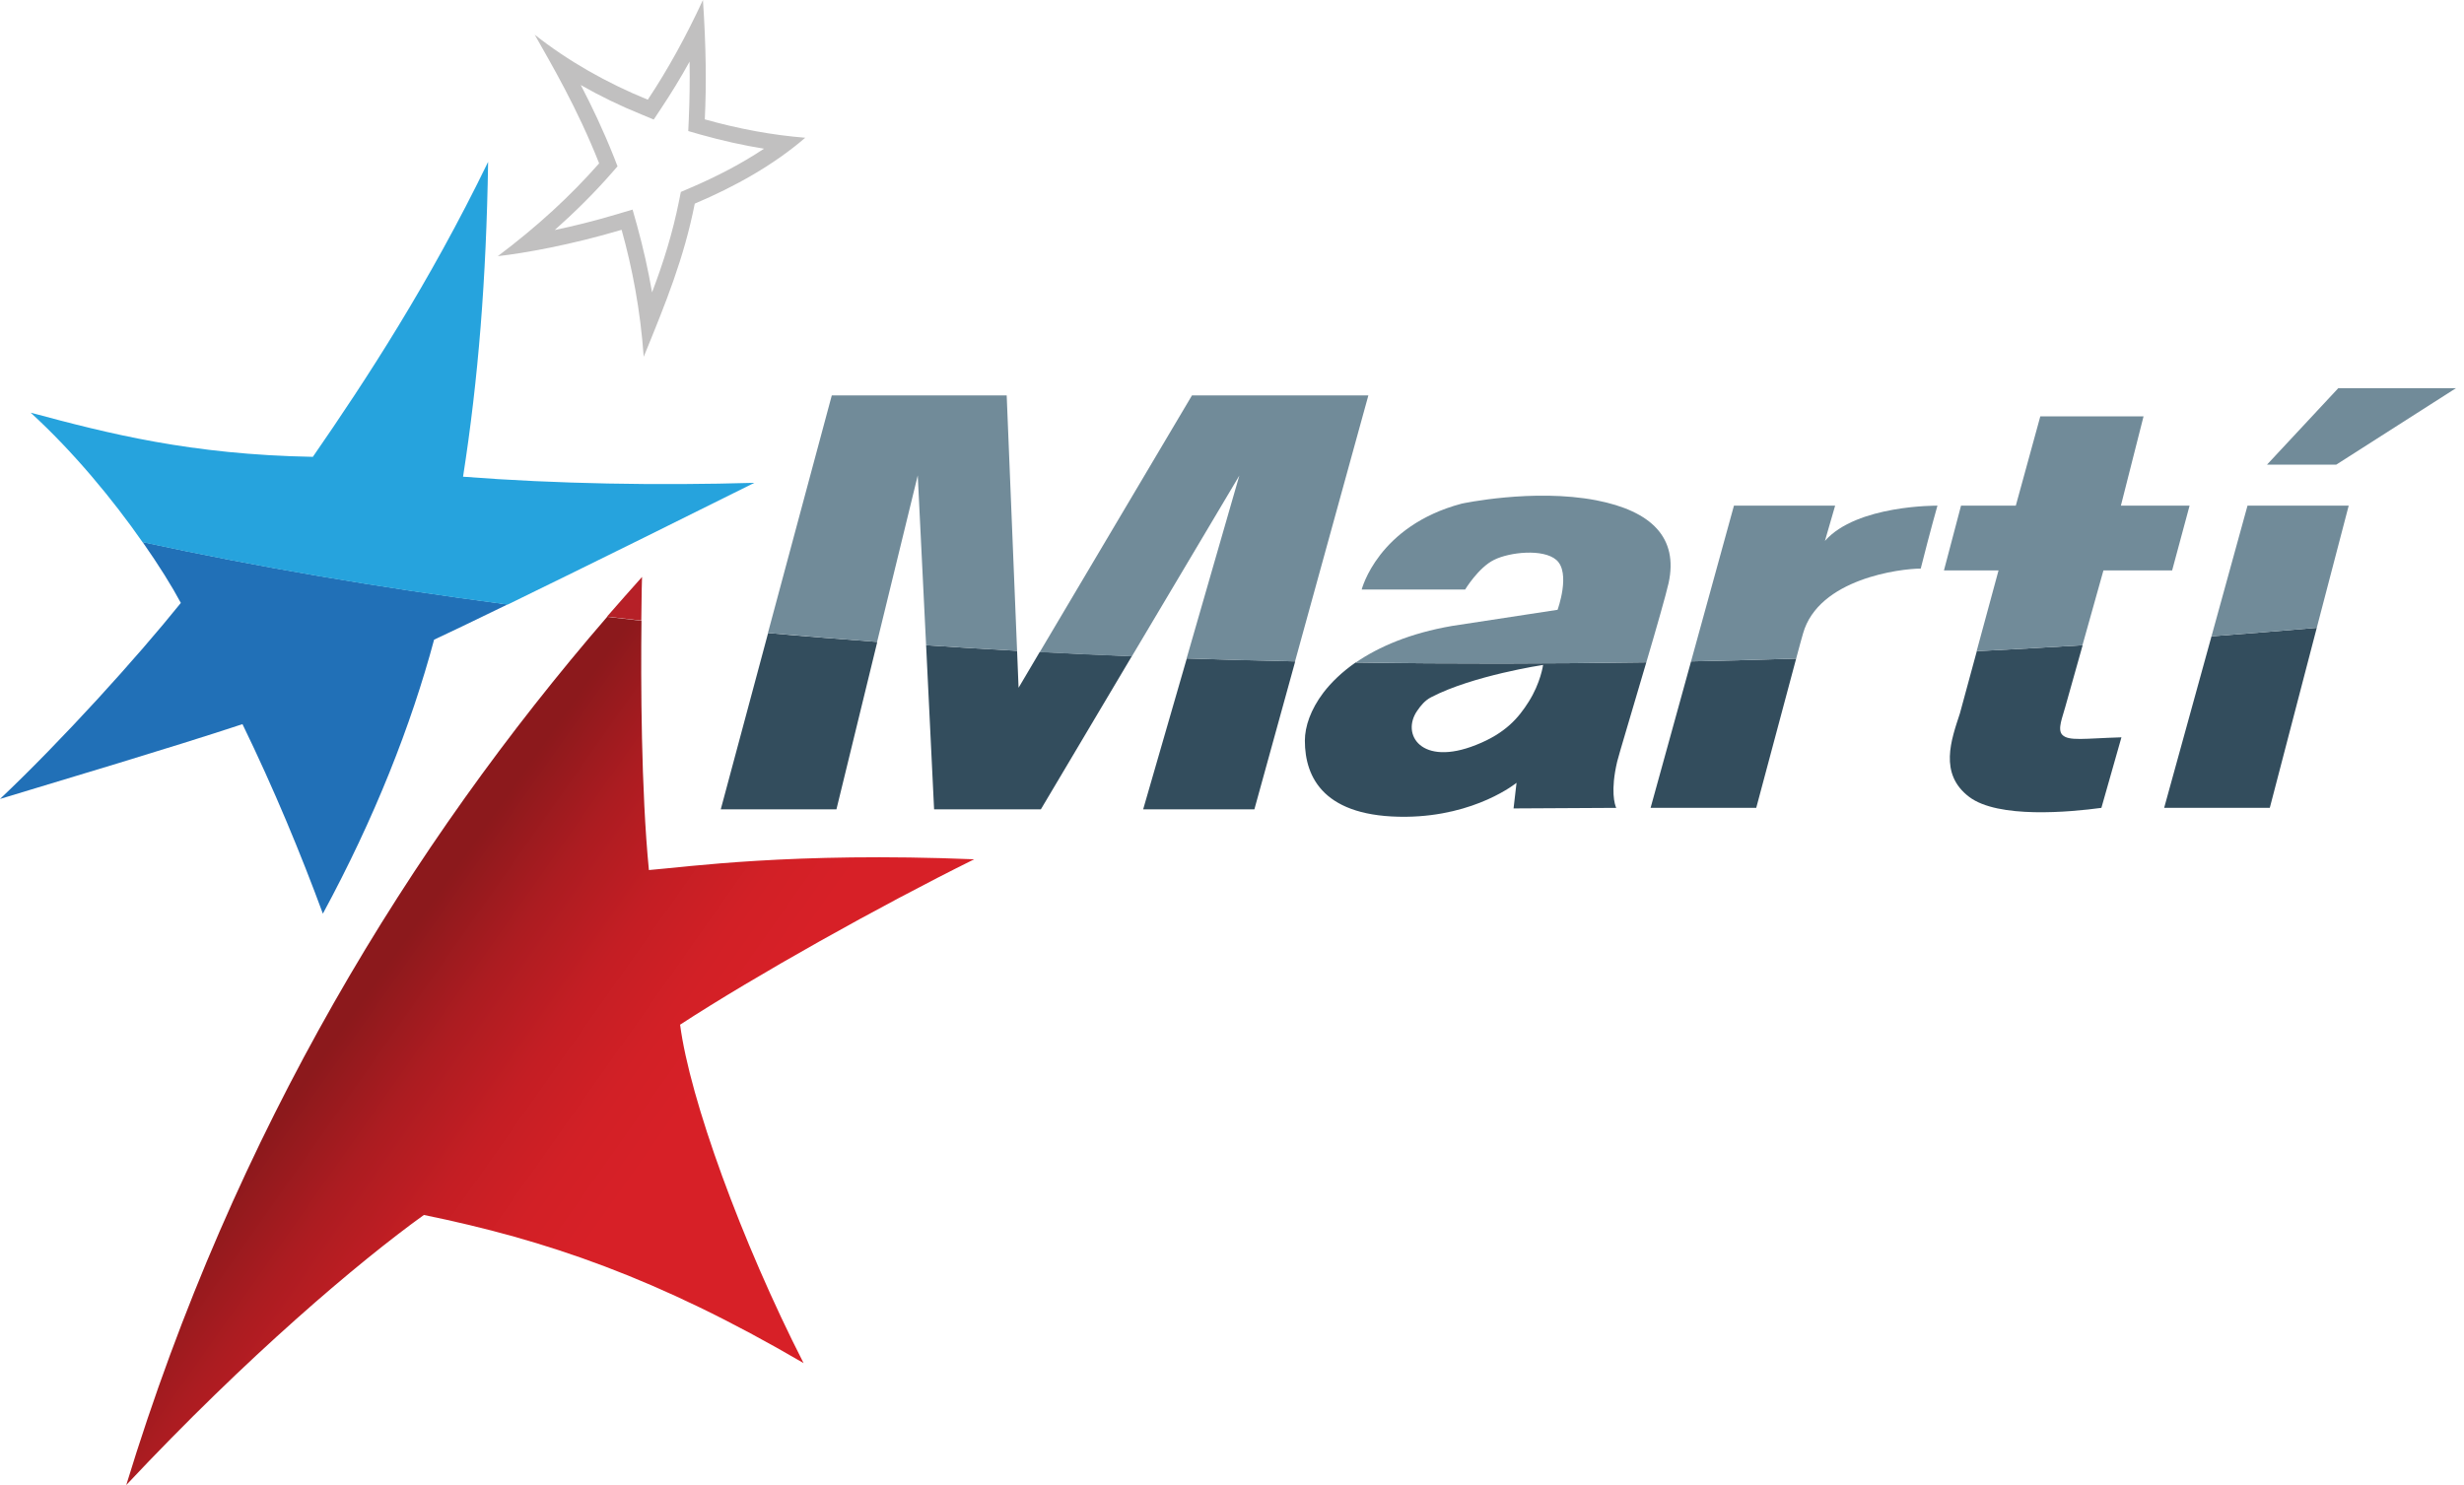
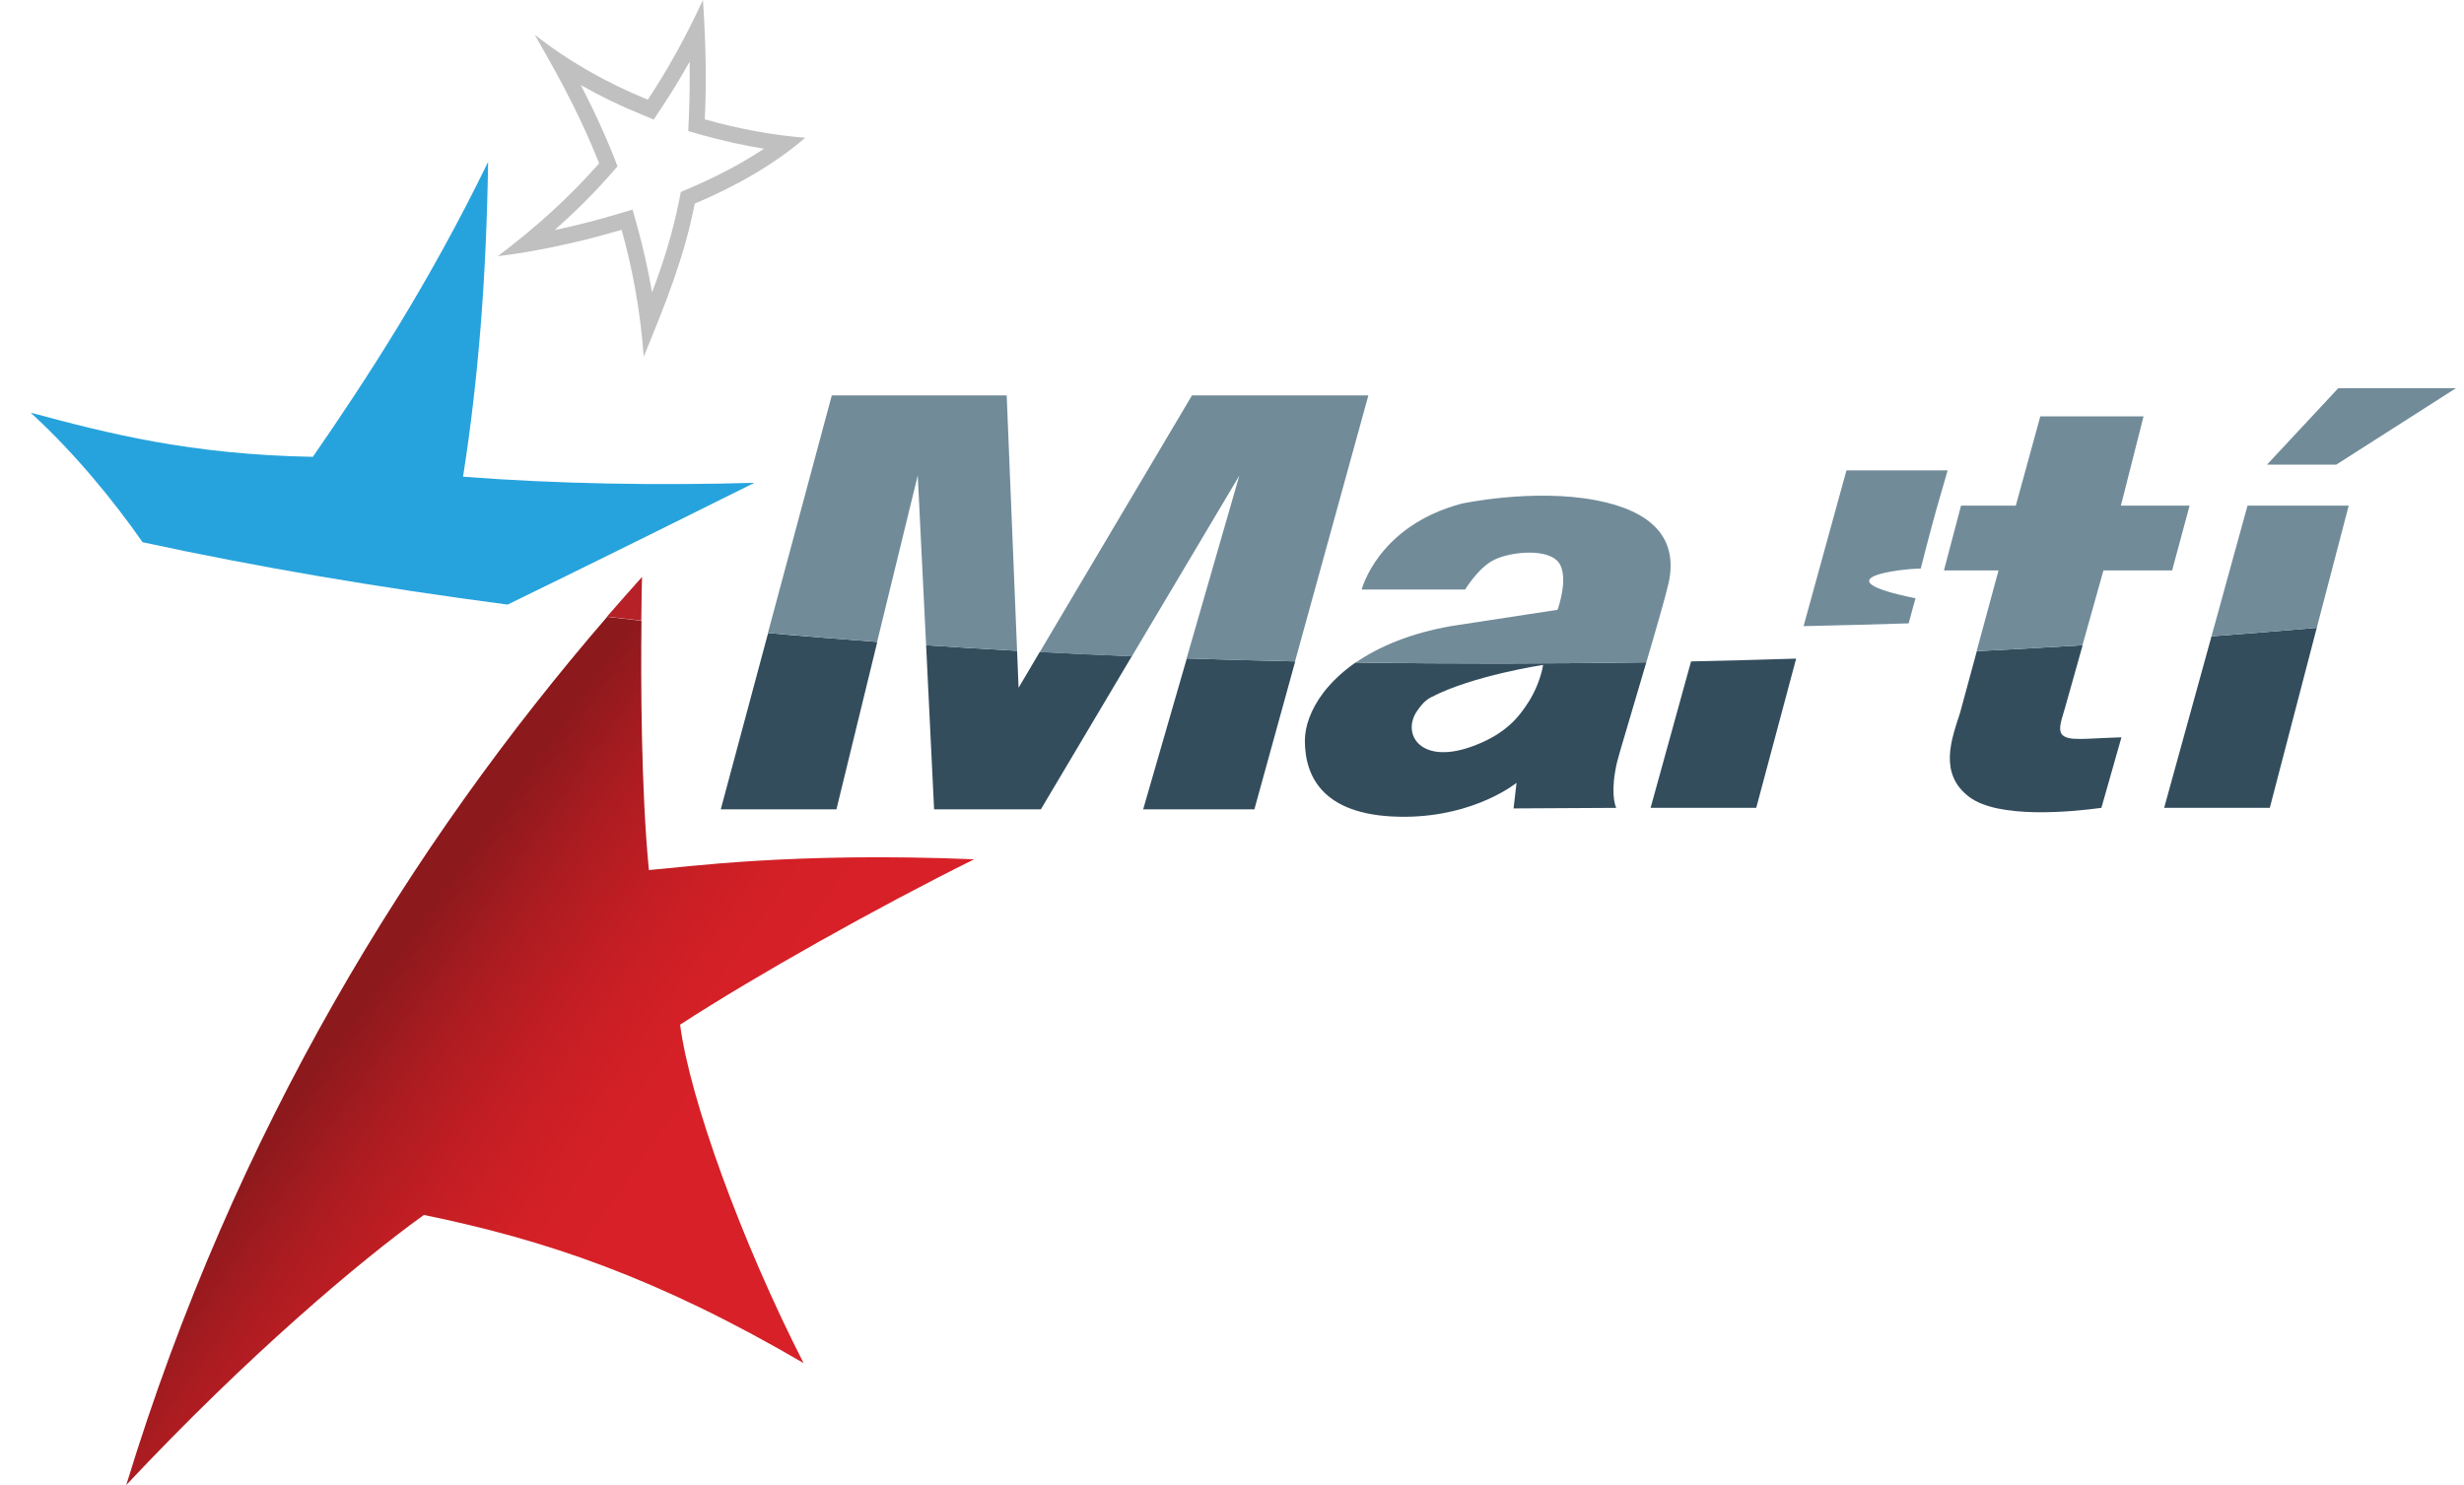
<svg xmlns="http://www.w3.org/2000/svg" xmlns:xlink="http://www.w3.org/1999/xlink" version="1.1" x="0px" y="0px" viewBox="0 0 132.71 80" style="enable-background:new 0 0 132.71 80;" xml:space="preserve">
  <style type="text/css">
	.st0{fill:#5C666F;}
	.st1{fill:#EA6903;}
	.st2{fill:#E76A24;}
	.st3{fill:#5C6770;}
	.st4{display:none;}
	.st5{display:inline;}
	.st6{fill:#FFFFFF;}
	.st7{fill:#E56A24;}
	.st8{fill:#5D6771;}
	.st9{display:none;fill:#5C666F;}
	.st10{display:inline;fill:#5C666F;}
	.st11{fill:#5D6770;}
	.st12{fill:#69737B;}
	.st13{fill:#256A78;}
	.st14{fill:#D12430;}
	.st15{display:inline;fill:#2D1996;}
	.st16{fill:#2D1996;}
	.st17{fill:#E86B24;}
	.st18{fill:none;}
	.st19{opacity:0.7;}
	.st20{fill-rule:evenodd;clip-rule:evenodd;fill:#FFFFFF;}
	.st21{fill-rule:evenodd;clip-rule:evenodd;fill:#EA6903;}
	.st22{fill:#5B6770;}
	.st23{fill-rule:evenodd;clip-rule:evenodd;fill:#5B6770;}
	.st24{fill-rule:evenodd;clip-rule:evenodd;fill:#F7C39A;}
	.st25{clip-path:url(#SVGID_2_);fill-rule:evenodd;clip-rule:evenodd;fill:#FFFFFF;}
	.st26{display:none;fill:#E50E1F;}
	.st27{fill:#020202;}
	.st28{fill:#EE7204;}
	.st29{fill:#080808;}
	.st30{fill:#0A0A0A;}
	.st31{fill:#0B0B0B;}
	.st32{fill:#EF770C;}
	.st33{fill:#0F0F0F;}
	.st34{fill:#0C0C0C;}
	.st35{fill:#060606;}
	.st36{fill:#EF7B14;}
	.st37{fill:#B7B7B7;}
	.st38{fill:#C11D22;}
	.st39{fill:#3A79B7;}
	.st40{fill:#768492;}
	.st41{fill:#FFFFFF;stroke:#FFFFFF;stroke-width:0.25;stroke-miterlimit:10;}
	.st42{fill:#3B79B7;}
	.st43{fill:#363535;}
	.st44{fill:#BED970;}
	.st45{fill:#E1368E;}
	.st46{fill:#E9E751;}
	.st47{fill:#8E499B;}
	.st48{fill:#C1C0C0;}
	.st49{clip-path:url(#SVGID_4_);fill:url(#SVGID_5_);}
	.st50{fill:#334D5D;}
	.st51{fill:#2170B7;}
	.st52{fill:#718B99;}
	.st53{fill:#B62027;}
	.st54{fill:#26A3DD;}
	.st55{clip-path:url(#SVGID_7_);fill:url(#SVGID_8_);}
</style>
  <g id="afghan_x5F_da">
</g>
  <g id="afghan_x5F_eng">
</g>
  <g id="afghan_x5F_pa">
</g>
  <g id="armenian">
</g>
  <g id="armenian_x5F_ru">
</g>
  <g id="azeri">
</g>
  <g id="azeri_x5F_ru">
</g>
  <g id="balkan">
</g>
  <g id="belarussian">
</g>
  <g id="bulgarian">
</g>
  <g id="crimea_x5F_ru">
</g>
  <g id="crimea_x5F_ta">
</g>
  <g id="crimea_x5F_ua">
</g>
  <g id="donbass_x5F_ru_-_not_full">
</g>
  <g id="donbass_x5F_ua_-_not_full">
</g>
  <g id="English">
</g>
  <g id="georgian">
</g>
  <g id="georgian_x5F_ru">
</g>
  <g id="kazakh">
</g>
  <g id="kazakh_x5F_ru">
</g>
  <g id="kosovo">
</g>
  <g id="kyrgyz">
</g>
  <g id="kyrgyz_x5F_ru">
</g>
  <g id="macedonia">
</g>
  <g id="moldova">
    <g id="Layer_60">
	</g>
    <g id="Layer_61">
	</g>
    <g id="Layer_62">
	</g>
  </g>
  <g id="north_x5F_caucasus_x5F_av_-_not_full">
</g>
  <g id="north_x5F_caucasus_x5F_ch">
</g>
  <g id="north_x5F_caucasus_x5F_ru">
</g>
  <g id="pakistan">
</g>
  <g id="perssian">
</g>
  <g id="perssian_x5F_eng">
</g>
  <g id="romanian">
    <g id="Layer_57">
	</g>
    <g id="Layer_59">
	</g>
    <g id="Layer_58">
	</g>
  </g>
  <g id="russia">
</g>
  <g id="Siberia">
</g>
  <g id="tajik">
</g>
  <g id="tajik_x5F_ru">
</g>
  <g id="tatar_x5F_bashkir">
</g>
  <g id="tatar_x5F_bashkir_x5F_ru">
</g>
  <g id="turkmen">
</g>
  <g id="turkmen_x5F_ru">
</g>
  <g id="ukrainian">
</g>
  <g id="uzbek">
</g>
  <g id="uzbek_x5F_ru">
</g>
  <g id="Sizdan_Telegram_just_video">
</g>
  <g id="Severreal">
</g>
  <g id="hungarian">
</g>
  <g id="theHUB">
</g>
  <g id="Faktograf">
</g>
  <g id="logos_-_RU">
</g>
  <g id="Mobile">
    <g id="Change_5_">
	</g>
  </g>
  <g id="Desktop">
</g>
  <g id="showcase">
</g>
  <g id="logos_-_EN">
</g>
  <g id="labels">
</g>
  <g id="MArti">
</g>
  <g id="Screen">
</g>
  <g id="Isolation_Mode">
</g>
  <g id="dandalin_voa_logo">
</g>
  <g id="Layer_2">
</g>
  <g id="logo_x5F_big">
</g>
  <g id="marti_x5F_2019">
    <g id="XMLID_20_">
      <g>
        <polygon id="Star_4_" class="st26" points="17.39,28.08 18.82,32.51 23.48,32.51 19.71,35.25 21.15,39.67 17.39,36.94      13.62,39.67 15.06,35.25 11.29,32.51 15.95,32.51    " />
        <g id="marti_x5F_2021_2_">
          <g id="Artwork_1_2_">
            <g>
              <g>
                <g>
                  <path class="st48" d="M37.14,3.32c0.02,1.09,0,2.1-0.04,3.05l-0.03,0.69l0.66,0.19c1.14,0.32,2.29,0.58,3.42,0.76          c-1.17,0.78-2.53,1.5-4.06,2.15l-0.42,0.18l-0.09,0.45c-0.35,1.76-0.85,3.35-1.46,4.96c-0.21-1.21-0.48-2.42-0.81-3.61          l-0.24-0.85l-0.84,0.25c-1.24,0.37-2.38,0.65-3.35,0.85c1.1-0.98,2.11-1.98,3.03-3.03l0.35-0.4l-0.19-0.49          c-0.58-1.46-1.2-2.76-1.79-3.89c1.03,0.59,2.12,1.12,3.28,1.59l0.65,0.27l0.39-0.59C36.14,5.04,36.65,4.21,37.14,3.32           M37.86,0c-0.91,1.96-1.88,3.73-2.97,5.37c-2.21-0.9-4.29-2.08-6.09-3.5c0.92,1.63,2.28,3.93,3.47,6.93          c-1.55,1.76-3.33,3.4-5.46,5c1.42-0.16,3.91-0.6,6.67-1.42c0.57,2.04,1.01,4.32,1.19,6.84c1.2-2.93,2.17-5.32,2.75-8.25          c2.15-0.91,4.25-2.08,5.95-3.55c-1.77-0.14-3.6-0.48-5.41-0.99C38.05,4.59,38.03,2.49,37.86,0" />
                  <g>
                    <defs>
                      <path id="SVGID_3_" d="M6.8,80c6.54-6.97,12.52-12.02,16.03-14.55c6.58,1.35,12.58,3.38,20.45,7.98            c-3.35-6.57-6.13-14.23-6.65-18.23c4.07-2.65,10.73-6.38,15.84-8.91c-9.8-0.4-15.52,0.42-17.52,0.58            c-0.42-4.29-0.44-10.19-0.4-13.43c-0.62-0.07-1.24-0.14-1.85-0.21C22.17,45.42,12.64,60.86,6.8,80" />
                    </defs>
                    <clipPath id="SVGID_2_">
                      <use xlink:href="#SVGID_3_" style="overflow:visible;" />
                    </clipPath>
                    <linearGradient id="SVGID_4_" gradientUnits="userSpaceOnUse" x1="1040.465" y1="-2124.82" x2="1041.183" y2="-2124.82" gradientTransform="matrix(20.231 14.176 14.176 -20.231 9093.795 -57686.023)">
                      <stop offset="0" style="stop-color:#8C191C" />
                      <stop offset="0.271" style="stop-color:#AC1C21" />
                      <stop offset="0.537" style="stop-color:#C41E24" />
                      <stop offset="0.784" style="stop-color:#D22026" />
                      <stop offset="0.994" style="stop-color:#D72027" />
                      <stop offset="1" style="stop-color:#D72027" />
                    </linearGradient>
                    <polygon style="clip-path:url(#SVGID_2_);fill:url(#SVGID_4_);" points="21.84,11.76 74.45,48.63 37.43,101.46            -15.18,64.6          " />
                  </g>
                  <path class="st50" d="M73.01,35.69c-0.73,0.51-1.3,1.06-1.73,1.62c-0.69,0.91-1,1.83-1,2.59c0,2.02,1.06,4.14,5.45,4.1          c3.77-0.04,5.95-1.83,5.95-1.83l-0.16,1.38l5.53-0.03c-0.08-0.17-0.32-0.91,0.05-2.49c0.06-0.27,0.85-2.89,1.57-5.35          C83.43,35.76,78.2,35.77,73.01,35.69 M82.33,37.81c-0.53,0.84-1.23,1.69-2.83,2.32c-2.95,1.18-4.05-0.57-3.17-1.84          c0.19-0.28,0.42-0.56,0.75-0.73c2.24-1.17,6.03-1.74,6.03-1.74S82.98,36.79,82.33,37.81" />
                  <path class="st50" d="M88.9,43.52h5.69c0,0,1.44-5.39,2.15-8.04c-1.88,0.06-3.77,0.11-5.66,0.15L88.9,43.52z" />
                  <path class="st50" d="M105.56,38.43c-0.46,1.41-1.15,3.25,0.5,4.5c1.56,1.18,5.43,0.82,7.12,0.59l1.08-3.8          c-2,0.06-2.85,0.22-3.19-0.14c-0.27-0.29,0.02-0.95,0.16-1.48l0.94-3.34c-1.89,0.12-3.79,0.22-5.7,0.32L105.56,38.43z" />
-                   <path class="st51" d="M9.74,32.48C7.36,35.44,3.37,39.85,0,43.04c3.42-1.04,9.19-2.75,13.06-4.03          c1.7,3.5,3.14,6.98,4.33,10.21c2.79-5.16,4.75-10.14,5.99-14.76c0.63-0.29,2.11-1,3.96-1.9          c-6.92-0.91-13.52-2.03-19.66-3.36C8.55,30.44,9.26,31.58,9.74,32.48" />
                  <path class="st50" d="M61.57,43.6h5.99l2.2-7.97c-1.95-0.04-3.9-0.1-5.84-0.16L61.57,43.6z" />
                  <path class="st50" d="M54.86,37.05l-0.08-1.99c-1.64-0.09-3.28-0.19-4.9-0.3l0.43,8.84h5.75l4.9-8.25          c-1.66-0.07-3.32-0.14-4.96-0.23L54.86,37.05z" />
                  <path class="st50" d="M38.82,43.6h6.23l2.2-9.02c-1.98-0.15-3.94-0.3-5.88-0.48L38.82,43.6z" />
                  <path class="st50" d="M116.56,43.52h5.69l2.53-9.7c-1.88,0.16-3.77,0.32-5.67,0.46L116.56,43.52z" />
                  <polygon class="st52" points="125.94,20.91 122.1,25.03 125.83,25.03 132.28,20.91         " />
                  <path class="st53" d="M32.69,33.22c0.62,0.07,1.23,0.14,1.85,0.21c0.01-1.44,0.04-2.35,0.04-2.35          C33.95,31.78,33.32,32.5,32.69,33.22" />
                  <path class="st52" d="M85.97,26.95c-3.39-0.65-7.24,0.18-7.24,0.18c-4.53,1.2-5.39,4.63-5.39,4.63h5.57          c0,0,0.72-1.19,1.56-1.6c0.84-0.42,2.64-0.61,3.35,0c0.8,0.69,0.07,2.69,0.07,2.69l-5.69,0.87          c-2.25,0.39-3.94,1.12-5.18,1.97c5.19,0.08,10.42,0.07,15.65-0.01c0.55-1.86,1.06-3.65,1.2-4.27          C90.4,28.97,88.96,27.53,85.97,26.95" />
-                   <path class="st52" d="M103.45,30.63c0.54-2.14,0.9-3.39,0.9-3.39s-4.35-0.05-6.06,1.9l0.55-1.9h-5.45l-2.31,8.39          c1.89-0.04,3.77-0.09,5.66-0.15c0.18-0.66,0.31-1.16,0.37-1.35C97.94,31.17,102.37,30.63,103.45,30.63" />
+                   <path class="st52" d="M103.45,30.63c0.54-2.14,0.9-3.39,0.9-3.39l0.55-1.9h-5.45l-2.31,8.39          c1.89-0.04,3.77-0.09,5.66-0.15c0.18-0.66,0.31-1.16,0.37-1.35C97.94,31.17,102.37,30.63,103.45,30.63" />
                  <path class="st52" d="M116.99,30.73l0.94-3.49h-3.7l1.22-4.81h-5.56l-1.32,4.81h-2.95l-0.92,3.49h2.94l-1.18,4.35          c1.91-0.1,3.8-0.2,5.7-0.32l1.13-4.03H116.99z" />
                  <path class="st54" d="M24.94,25.68c0.82-5.25,1.25-10.62,1.35-16.96c-3.18,6.55-6.57,11.74-9.44,15.89          c-6.59-0.12-10.99-1.25-15.2-2.38c2.31,2.11,4.45,4.71,6.03,6.98c6.14,1.33,12.74,2.45,19.66,3.36          c4.4-2.14,10.91-5.37,13.29-6.56C35.49,26.16,29.96,26.07,24.94,25.68" />
                  <path class="st52" d="M64.2,21.3L56,35.13c1.65,0.09,3.3,0.16,4.96,0.23l5.79-9.74l-2.84,9.85          c1.94,0.07,3.88,0.12,5.84,0.16L73.7,21.3H64.2z" />
                  <path class="st52" d="M54.22,21.3h-9.42l-3.44,12.8c1.94,0.17,3.9,0.33,5.88,0.48l2.19-8.97l0.45,9.15          c1.62,0.11,3.26,0.21,4.9,0.3L54.22,21.3z" />
                  <path class="st52" d="M121.05,27.24l-1.94,7.04c1.9-0.14,3.79-0.3,5.67-0.46l1.72-6.58H121.05z" />
                </g>
              </g>
            </g>
          </g>
        </g>
      </g>
    </g>
  </g>
</svg>